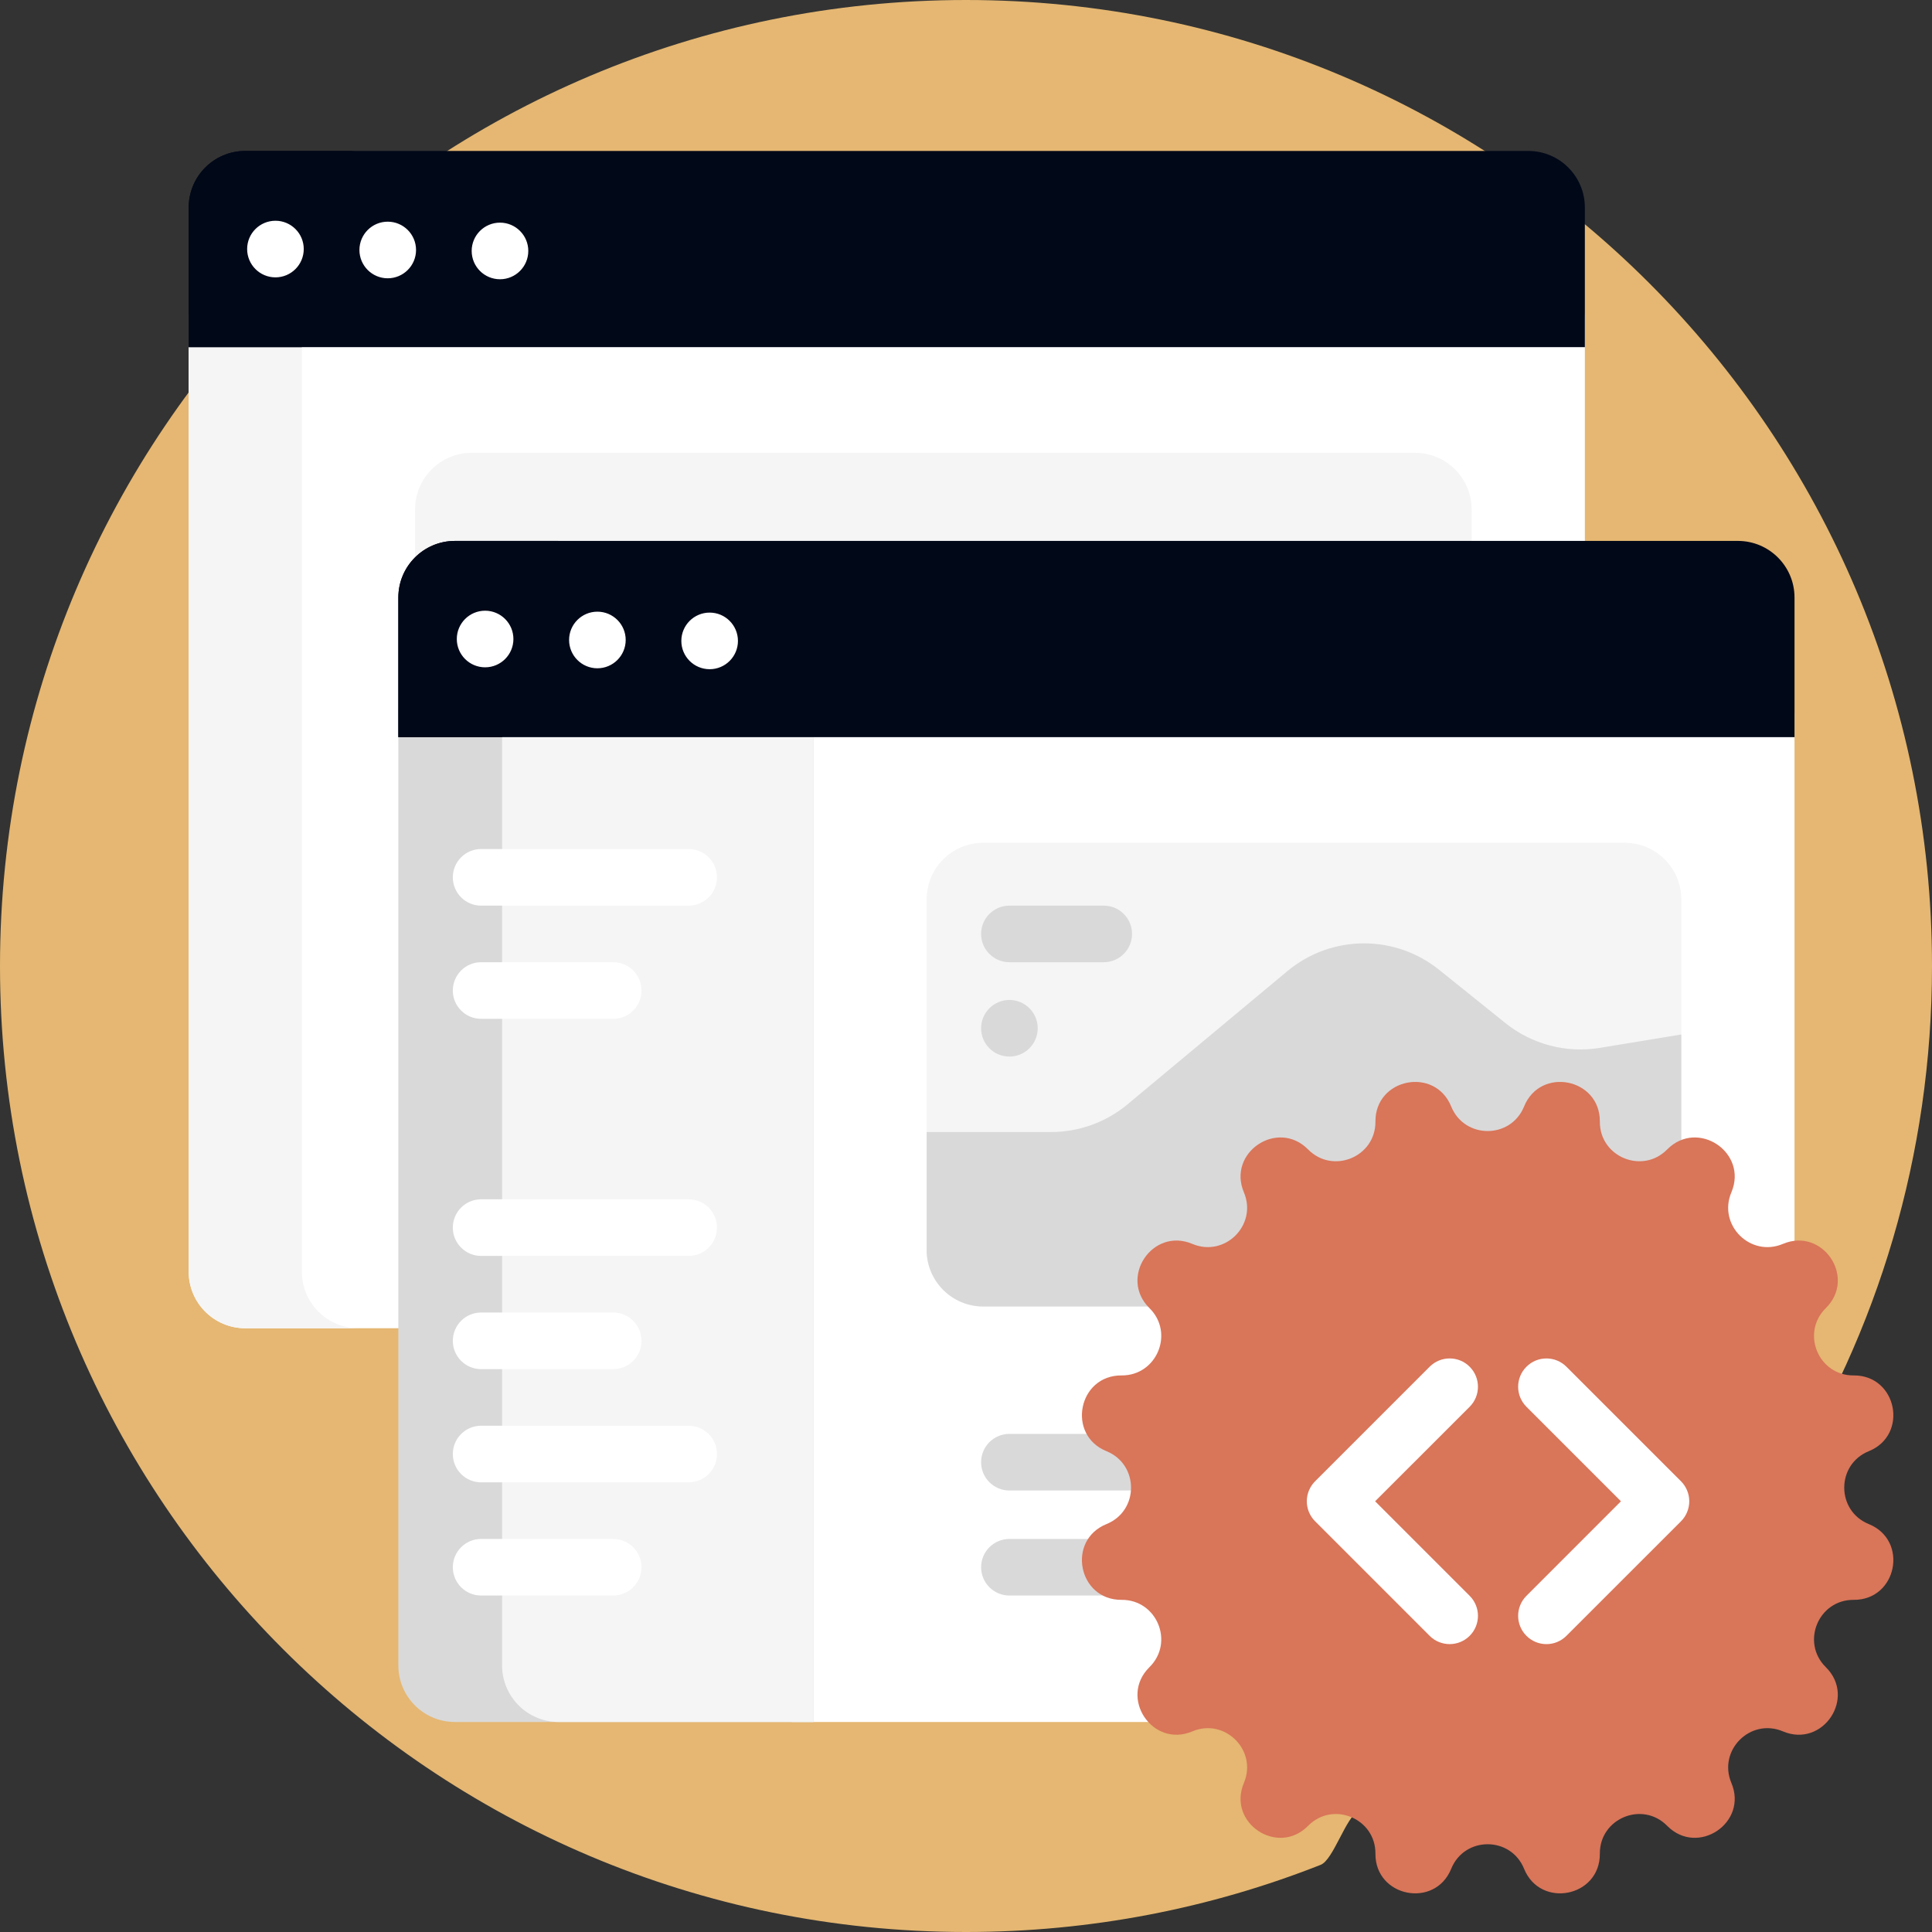
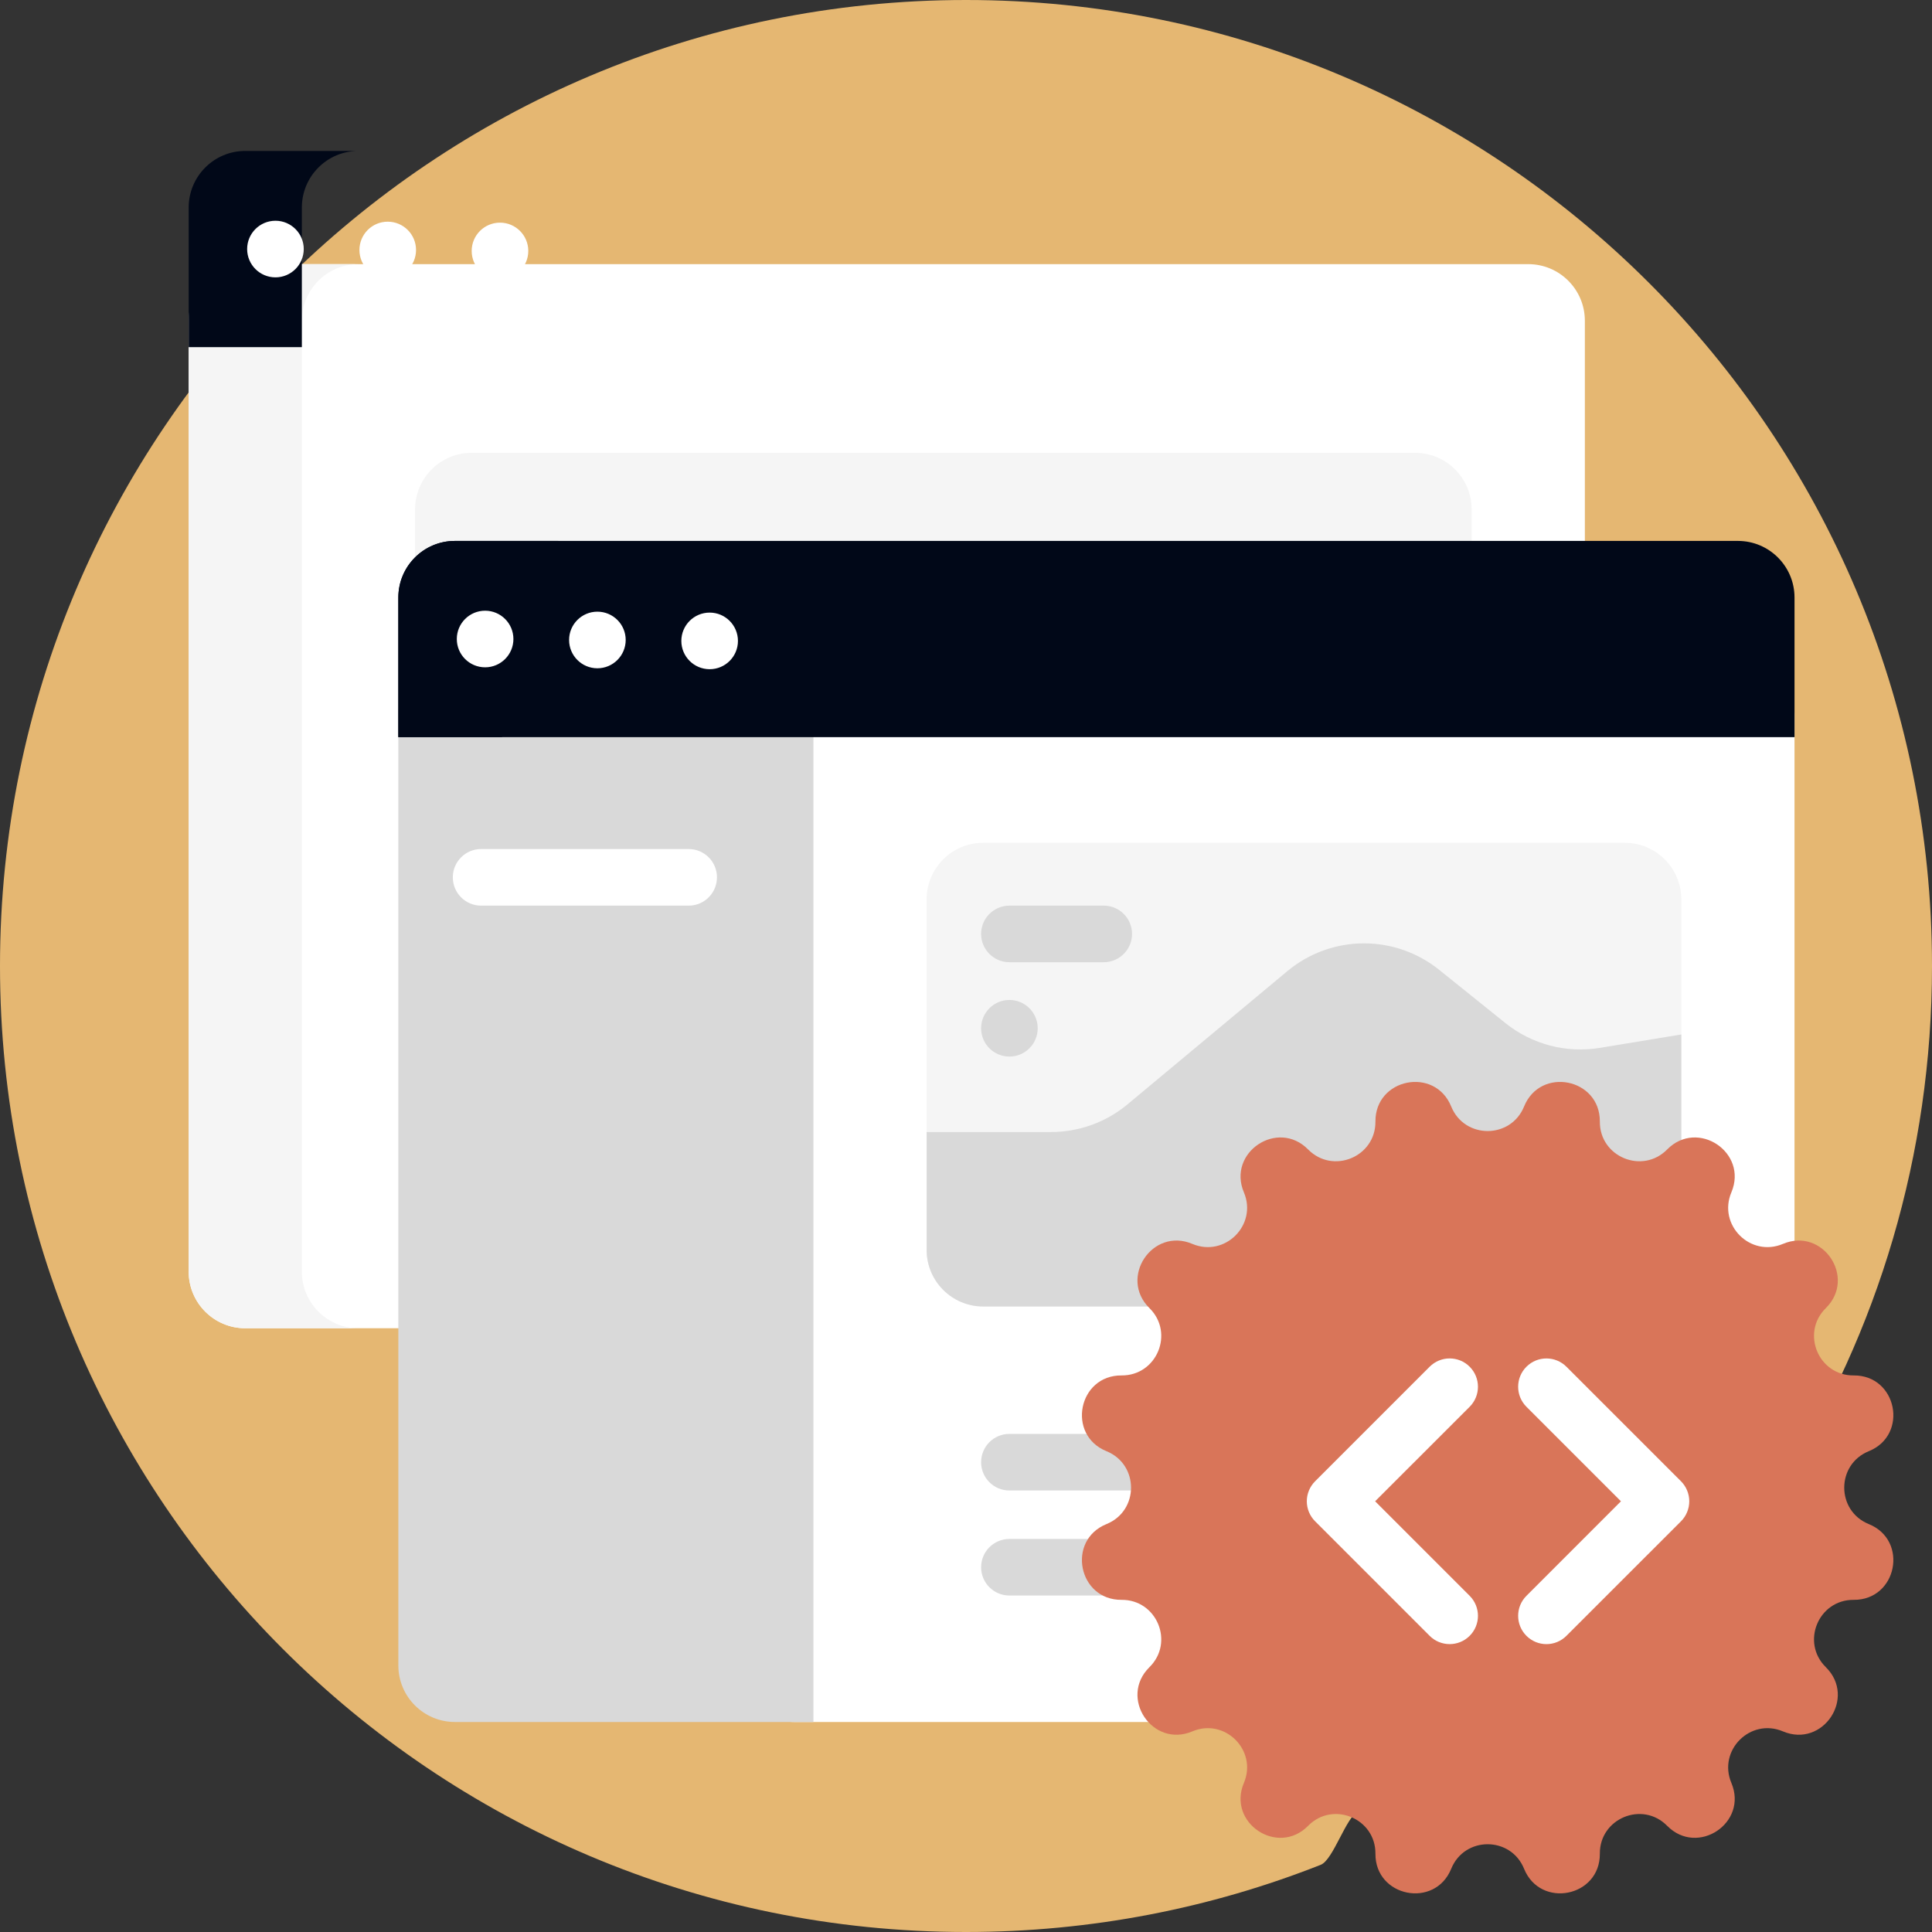
<svg xmlns="http://www.w3.org/2000/svg" width="50" height="50" viewBox="0 0 50 50" fill="none">
  <rect x="0" y="0" width="50" height="50" fill="#333333" stroke="none" />
  <path d="M50 25C50 34.807 44.353 43.295 36.133 47.391C35.811 47.551 35.486 46.728 35.156 46.875C34.835 47.018 34.508 48.131 34.18 48.261C31.338 49.383 28.241 50 25 50C11.193 50 0 38.807 0 25C0 11.193 11.193 0 25 0C38.807 0 50 11.193 50 25Z" fill="#E5B772" />
  <path d="M41.016 8.301V32.91C41.016 33.719 40.36 34.375 39.551 34.375H6.348C5.539 34.375 4.883 33.719 4.883 32.91V8.301C4.883 7.492 5.539 6.836 6.348 6.836H39.551C40.36 6.836 41.016 7.492 41.016 8.301Z" fill="white" />
  <path d="M36.621 17.578H12.207C11.398 17.578 10.742 16.922 10.742 16.113V13.184C10.742 12.375 11.398 11.719 12.207 11.719H36.621C37.43 11.719 38.086 12.375 38.086 13.184V16.113C38.086 16.922 37.43 17.578 36.621 17.578ZM7.812 32.91V8.301C7.812 7.492 8.468 6.836 9.277 6.836H6.348C5.539 6.836 4.883 7.492 4.883 8.301V32.91C4.883 33.719 5.539 34.375 6.348 34.375H9.277C8.468 34.375 7.812 33.719 7.812 32.91Z" fill="#F5F5F5" />
  <path d="M46.442 18.491V34.51C44.068 38.787 40.477 42.295 36.135 44.565H20.563C19.754 44.565 19.098 43.909 19.098 43.1V18.491C19.098 17.682 19.754 17.026 20.563 17.026H44.977C45.786 17.026 46.442 17.682 46.442 18.491Z" fill="white" />
  <path d="M21.051 18.491V44.565H11.774C10.965 44.565 10.309 43.909 10.309 43.1V18.491C10.309 17.682 10.965 17.026 11.774 17.026H19.586C20.395 17.026 21.051 17.682 21.051 18.491Z" fill="#D9D9D9" />
-   <path d="M21.051 18.491V44.565H14.459C13.65 44.565 12.994 43.909 12.994 43.1V18.491C12.994 17.682 13.65 17.026 14.459 17.026H19.586C20.395 17.026 21.051 17.682 21.051 18.491Z" fill="#F5F5F5" />
  <path d="M43.512 23.276V33.812H25.446C24.637 33.812 23.981 33.156 23.981 32.347V23.276C23.981 22.467 24.637 21.811 25.446 21.811H42.047C42.856 21.811 43.512 22.467 43.512 23.276Z" fill="#F5F5F5" />
  <path d="M46.442 15.464V19.077H10.309V15.464C10.309 14.655 10.965 13.999 11.774 13.999H44.977C45.786 13.999 46.442 14.655 46.442 15.464Z" fill="#010818" />
  <path d="M14.459 13.999C13.65 13.999 12.994 14.655 12.994 15.464V19.077H10.309V15.464C10.309 14.655 10.965 13.999 11.774 13.999H14.459Z" fill="#010818" />
  <path d="M13.287 16.538C13.287 16.942 12.959 17.27 12.555 17.27C12.15 17.27 11.822 16.942 11.822 16.538C11.822 16.133 12.15 15.805 12.555 15.805C12.959 15.805 13.287 16.133 13.287 16.538ZM15.46 15.83C15.056 15.83 14.728 16.158 14.728 16.562C14.728 16.967 15.056 17.295 15.46 17.295C15.865 17.295 16.193 16.967 16.193 16.562C16.193 16.158 15.865 15.83 15.46 15.83ZM18.366 15.854C17.961 15.854 17.633 16.182 17.633 16.587C17.633 16.991 17.961 17.319 18.366 17.319C18.77 17.319 19.098 16.991 19.098 16.587C19.098 16.182 18.77 15.854 18.366 15.854Z" fill="white" />
-   <path d="M41.016 5.371V8.984H4.883V5.371C4.883 4.562 5.539 3.906 6.348 3.906H39.551C40.36 3.906 41.016 4.562 41.016 5.371Z" fill="#010818" />
  <path d="M9.277 3.906C8.468 3.906 7.812 4.562 7.812 5.371V8.984H4.883V5.371C4.883 4.562 5.539 3.906 6.348 3.906H9.277Z" fill="#010818" />
  <path d="M7.861 6.445C7.861 6.85 7.533 7.178 7.129 7.178C6.724 7.178 6.396 6.85 6.396 6.445C6.396 6.041 6.724 5.713 7.129 5.713C7.533 5.713 7.861 6.041 7.861 6.445ZM10.034 5.737C9.63 5.737 9.302 6.065 9.302 6.47C9.302 6.874 9.63 7.202 10.034 7.202C10.439 7.202 10.767 6.874 10.767 6.47C10.767 6.065 10.439 5.737 10.034 5.737ZM12.94 5.762C12.535 5.762 12.207 6.09 12.207 6.494C12.207 6.899 12.535 7.227 12.94 7.227C13.344 7.227 13.672 6.899 13.672 6.494C13.672 6.09 13.344 5.762 12.94 5.762Z" fill="white" />
  <path d="M18.555 22.705C18.555 23.11 18.227 23.438 17.822 23.438H12.451C12.047 23.438 11.719 23.11 11.719 22.705C11.719 22.301 12.047 21.973 12.451 21.973H17.822C18.227 21.973 18.555 22.301 18.555 22.705Z" fill="white" />
-   <path d="M17.822 32.503H12.451C12.047 32.503 11.719 32.175 11.719 31.771C11.719 31.366 12.047 31.038 12.451 31.038H17.822C18.227 31.038 18.555 31.366 18.555 31.771C18.555 32.175 18.227 32.503 17.822 32.503ZM18.555 37.63C18.555 37.226 18.227 36.898 17.822 36.898H12.451C12.047 36.898 11.719 37.226 11.719 37.63C11.719 38.035 12.047 38.363 12.451 38.363H17.822C18.227 38.363 18.555 38.035 18.555 37.63ZM16.602 34.701C16.602 34.296 16.274 33.968 15.869 33.968H12.451C12.047 33.968 11.719 34.296 11.719 34.701C11.719 35.105 12.047 35.433 12.451 35.433H15.869C16.274 35.433 16.602 35.105 16.602 34.701ZM16.602 40.56C16.602 40.156 16.274 39.828 15.869 39.828H12.451C12.047 39.828 11.719 40.156 11.719 40.56C11.719 40.965 12.047 41.292 12.451 41.292H15.869C16.274 41.292 16.602 40.965 16.602 40.56ZM16.602 25.635C16.602 25.23 16.274 24.902 15.869 24.902H12.451C12.047 24.902 11.719 25.23 11.719 25.635C11.719 26.039 12.047 26.367 12.451 26.367H15.869C16.274 26.367 16.602 26.039 16.602 25.635Z" fill="white" />
  <path d="M36.422 38.574H26.123C25.719 38.574 25.391 38.246 25.391 37.842C25.391 37.437 25.719 37.109 26.123 37.109H36.422C36.827 37.109 37.155 37.437 37.155 37.842C37.155 38.246 36.827 38.574 36.422 38.574ZM29.297 24.17C29.297 23.765 28.969 23.438 28.565 23.438H26.123C25.719 23.438 25.391 23.765 25.391 24.17C25.391 24.574 25.719 24.902 26.123 24.902H28.565C28.969 24.902 29.297 24.574 29.297 24.17ZM26.856 26.611C26.856 26.207 26.528 25.879 26.123 25.879C25.719 25.879 25.391 26.207 25.391 26.611C25.391 27.016 25.719 27.344 26.123 27.344C26.528 27.344 26.856 27.016 26.856 26.611ZM37.155 40.56C37.155 40.156 36.827 39.828 36.422 39.828H26.123C25.719 39.828 25.391 40.156 25.391 40.56C25.391 40.965 25.719 41.292 26.123 41.292H36.422C36.827 41.292 37.155 40.965 37.155 40.56ZM38.96 26.477L37.243 25.097C36.693 24.655 36.008 24.414 35.302 24.414C34.577 24.414 33.875 24.668 33.318 25.132L29.183 28.578C28.626 29.043 27.924 29.297 27.199 29.297H23.981V32.347C23.981 33.156 24.637 33.812 25.446 33.812H43.512V26.772L41.405 27.119C40.536 27.262 39.647 27.029 38.96 26.477Z" fill="#D9D9D9" />
  <path d="M39.443 28.636C39.865 27.597 41.412 27.905 41.404 29.026C41.397 29.94 42.505 30.399 43.146 29.748C43.933 28.949 45.245 29.825 44.808 30.858C44.452 31.7 45.3 32.548 46.142 32.192C47.175 31.755 48.051 33.067 47.252 33.854C46.601 34.496 47.06 35.603 47.974 35.596C49.095 35.588 49.403 37.135 48.364 37.557C47.517 37.901 47.517 39.099 48.364 39.443C49.403 39.865 49.095 41.412 47.974 41.404C47.06 41.397 46.601 42.504 47.252 43.146C48.051 43.933 47.175 45.245 46.142 44.808C45.3 44.452 44.452 45.3 44.808 46.142C45.245 47.175 43.933 48.051 43.146 47.252C42.505 46.601 41.397 47.06 41.404 47.974C41.412 49.095 39.865 49.403 39.443 48.364C39.099 47.517 37.901 47.517 37.557 48.364C37.135 49.403 35.588 49.095 35.596 47.974C35.603 47.06 34.495 46.601 33.854 47.252C33.067 48.051 31.755 47.175 32.192 46.142C32.548 45.3 31.7 44.452 30.858 44.808C29.825 45.245 28.949 43.933 29.748 43.146C30.399 42.504 29.94 41.397 29.026 41.404C27.905 41.412 27.597 39.865 28.636 39.443C29.483 39.099 29.483 37.901 28.636 37.557C27.597 37.135 27.905 35.588 29.026 35.596C29.94 35.603 30.399 34.496 29.748 33.854C28.949 33.067 29.825 31.755 30.858 32.192C31.7 32.548 32.548 31.7 32.192 30.858C31.755 29.825 33.067 28.949 33.854 29.748C34.496 30.399 35.603 29.94 35.596 29.026C35.588 27.905 37.135 27.597 37.557 28.636C37.901 29.483 39.099 29.483 39.443 28.636Z" fill="#D97559" />
-   <path d="M45.45 38.77C45.45 42.459 42.459 45.45 38.77 45.45C35.08 45.45 32.089 42.459 32.089 38.77C32.089 35.08 35.08 32.089 38.77 32.089C42.459 32.089 45.45 35.08 45.45 38.77Z" fill="#D97559" />
  <path d="M38.77 31.357C34.682 31.357 31.357 34.682 31.357 38.77C31.357 42.857 34.682 46.182 38.77 46.182C42.857 46.182 46.182 42.857 46.182 38.77C46.182 34.682 42.857 31.357 38.77 31.357ZM38.77 44.717C35.49 44.717 32.822 42.049 32.822 38.77C32.822 35.49 35.49 32.822 38.77 32.822C42.049 32.822 44.718 35.49 44.718 38.77C44.718 42.049 42.049 44.717 38.77 44.717Z" fill="#D97559" />
  <path d="M38.035 36.407L35.588 38.853L38.035 41.3C38.321 41.586 38.321 42.049 38.035 42.335C37.749 42.621 37.285 42.621 36.999 42.335L34.035 39.371C33.898 39.234 33.82 39.047 33.82 38.853C33.82 38.659 33.898 38.472 34.035 38.335L36.999 35.371C37.142 35.228 37.33 35.156 37.517 35.156C37.705 35.156 37.892 35.228 38.035 35.371C38.321 35.657 38.321 36.121 38.035 36.407ZM43.504 38.335L40.539 35.371C40.253 35.085 39.79 35.085 39.504 35.371C39.218 35.657 39.218 36.121 39.504 36.407L41.95 38.853L39.504 41.3C39.218 41.586 39.218 42.049 39.504 42.335C39.647 42.478 39.834 42.55 40.022 42.55C40.209 42.55 40.396 42.478 40.539 42.335L43.504 39.371C43.641 39.234 43.718 39.047 43.718 38.853C43.718 38.659 43.641 38.472 43.504 38.335Z" fill="white" />
</svg>